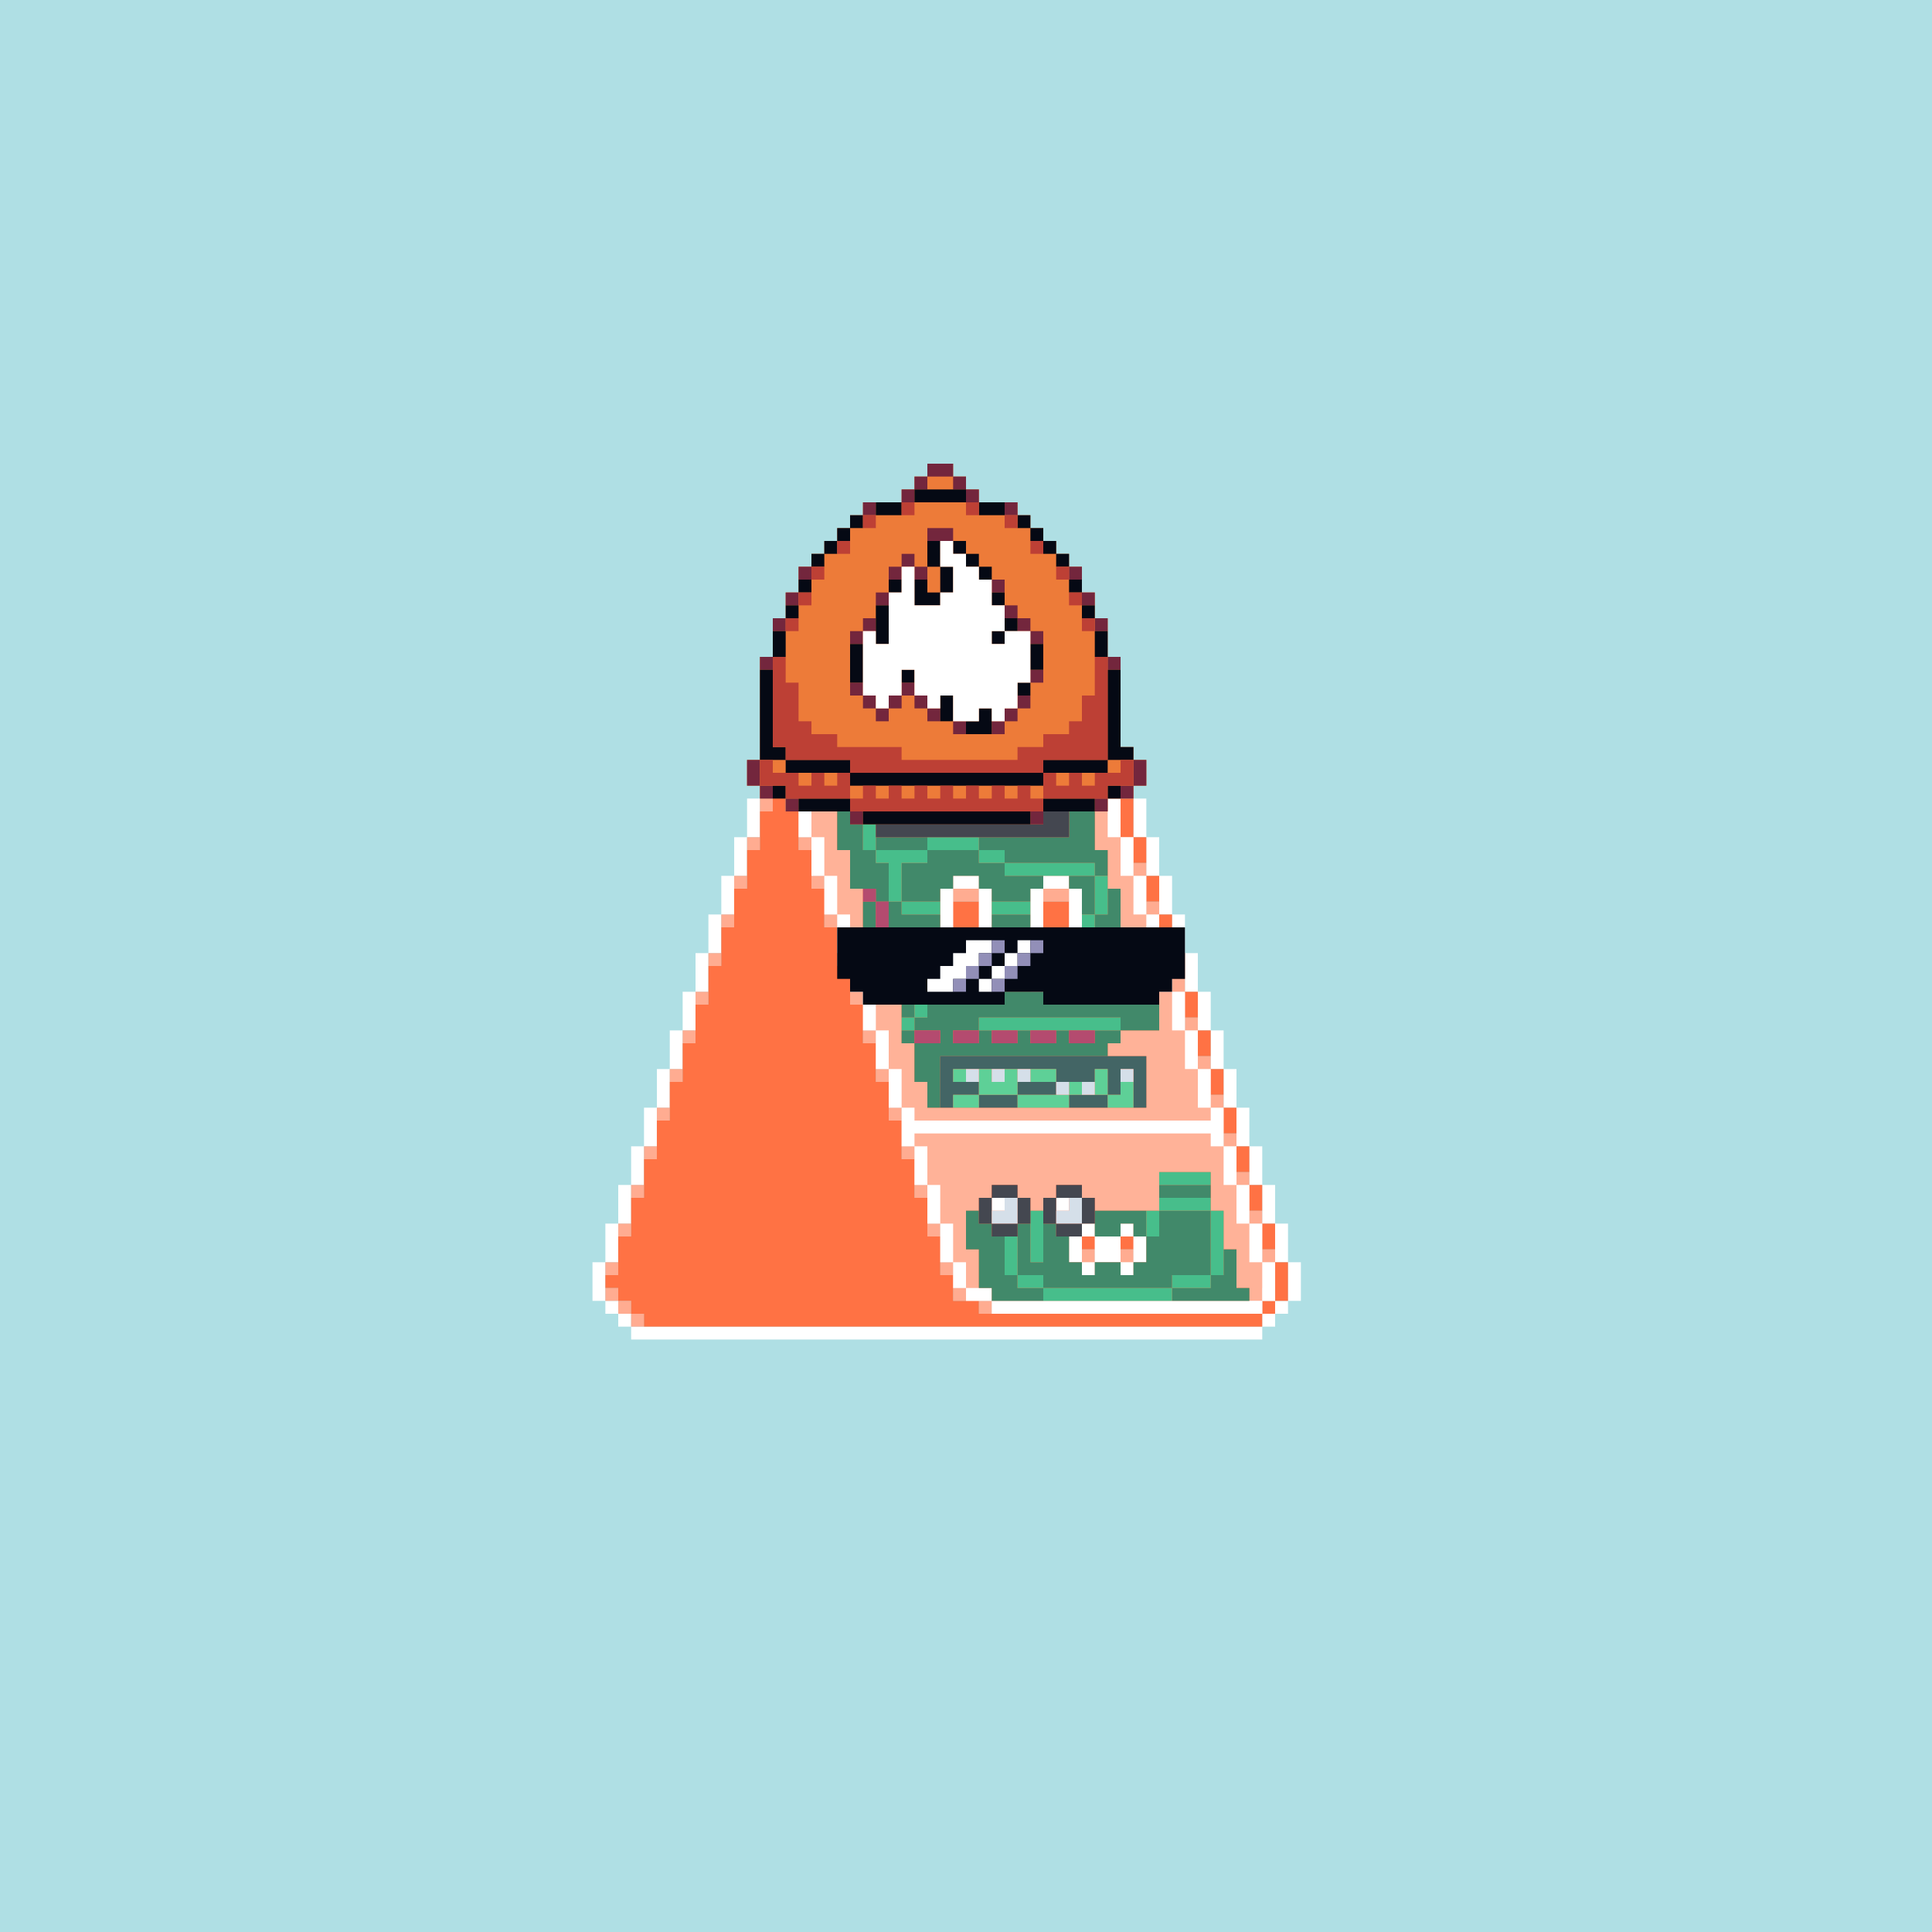
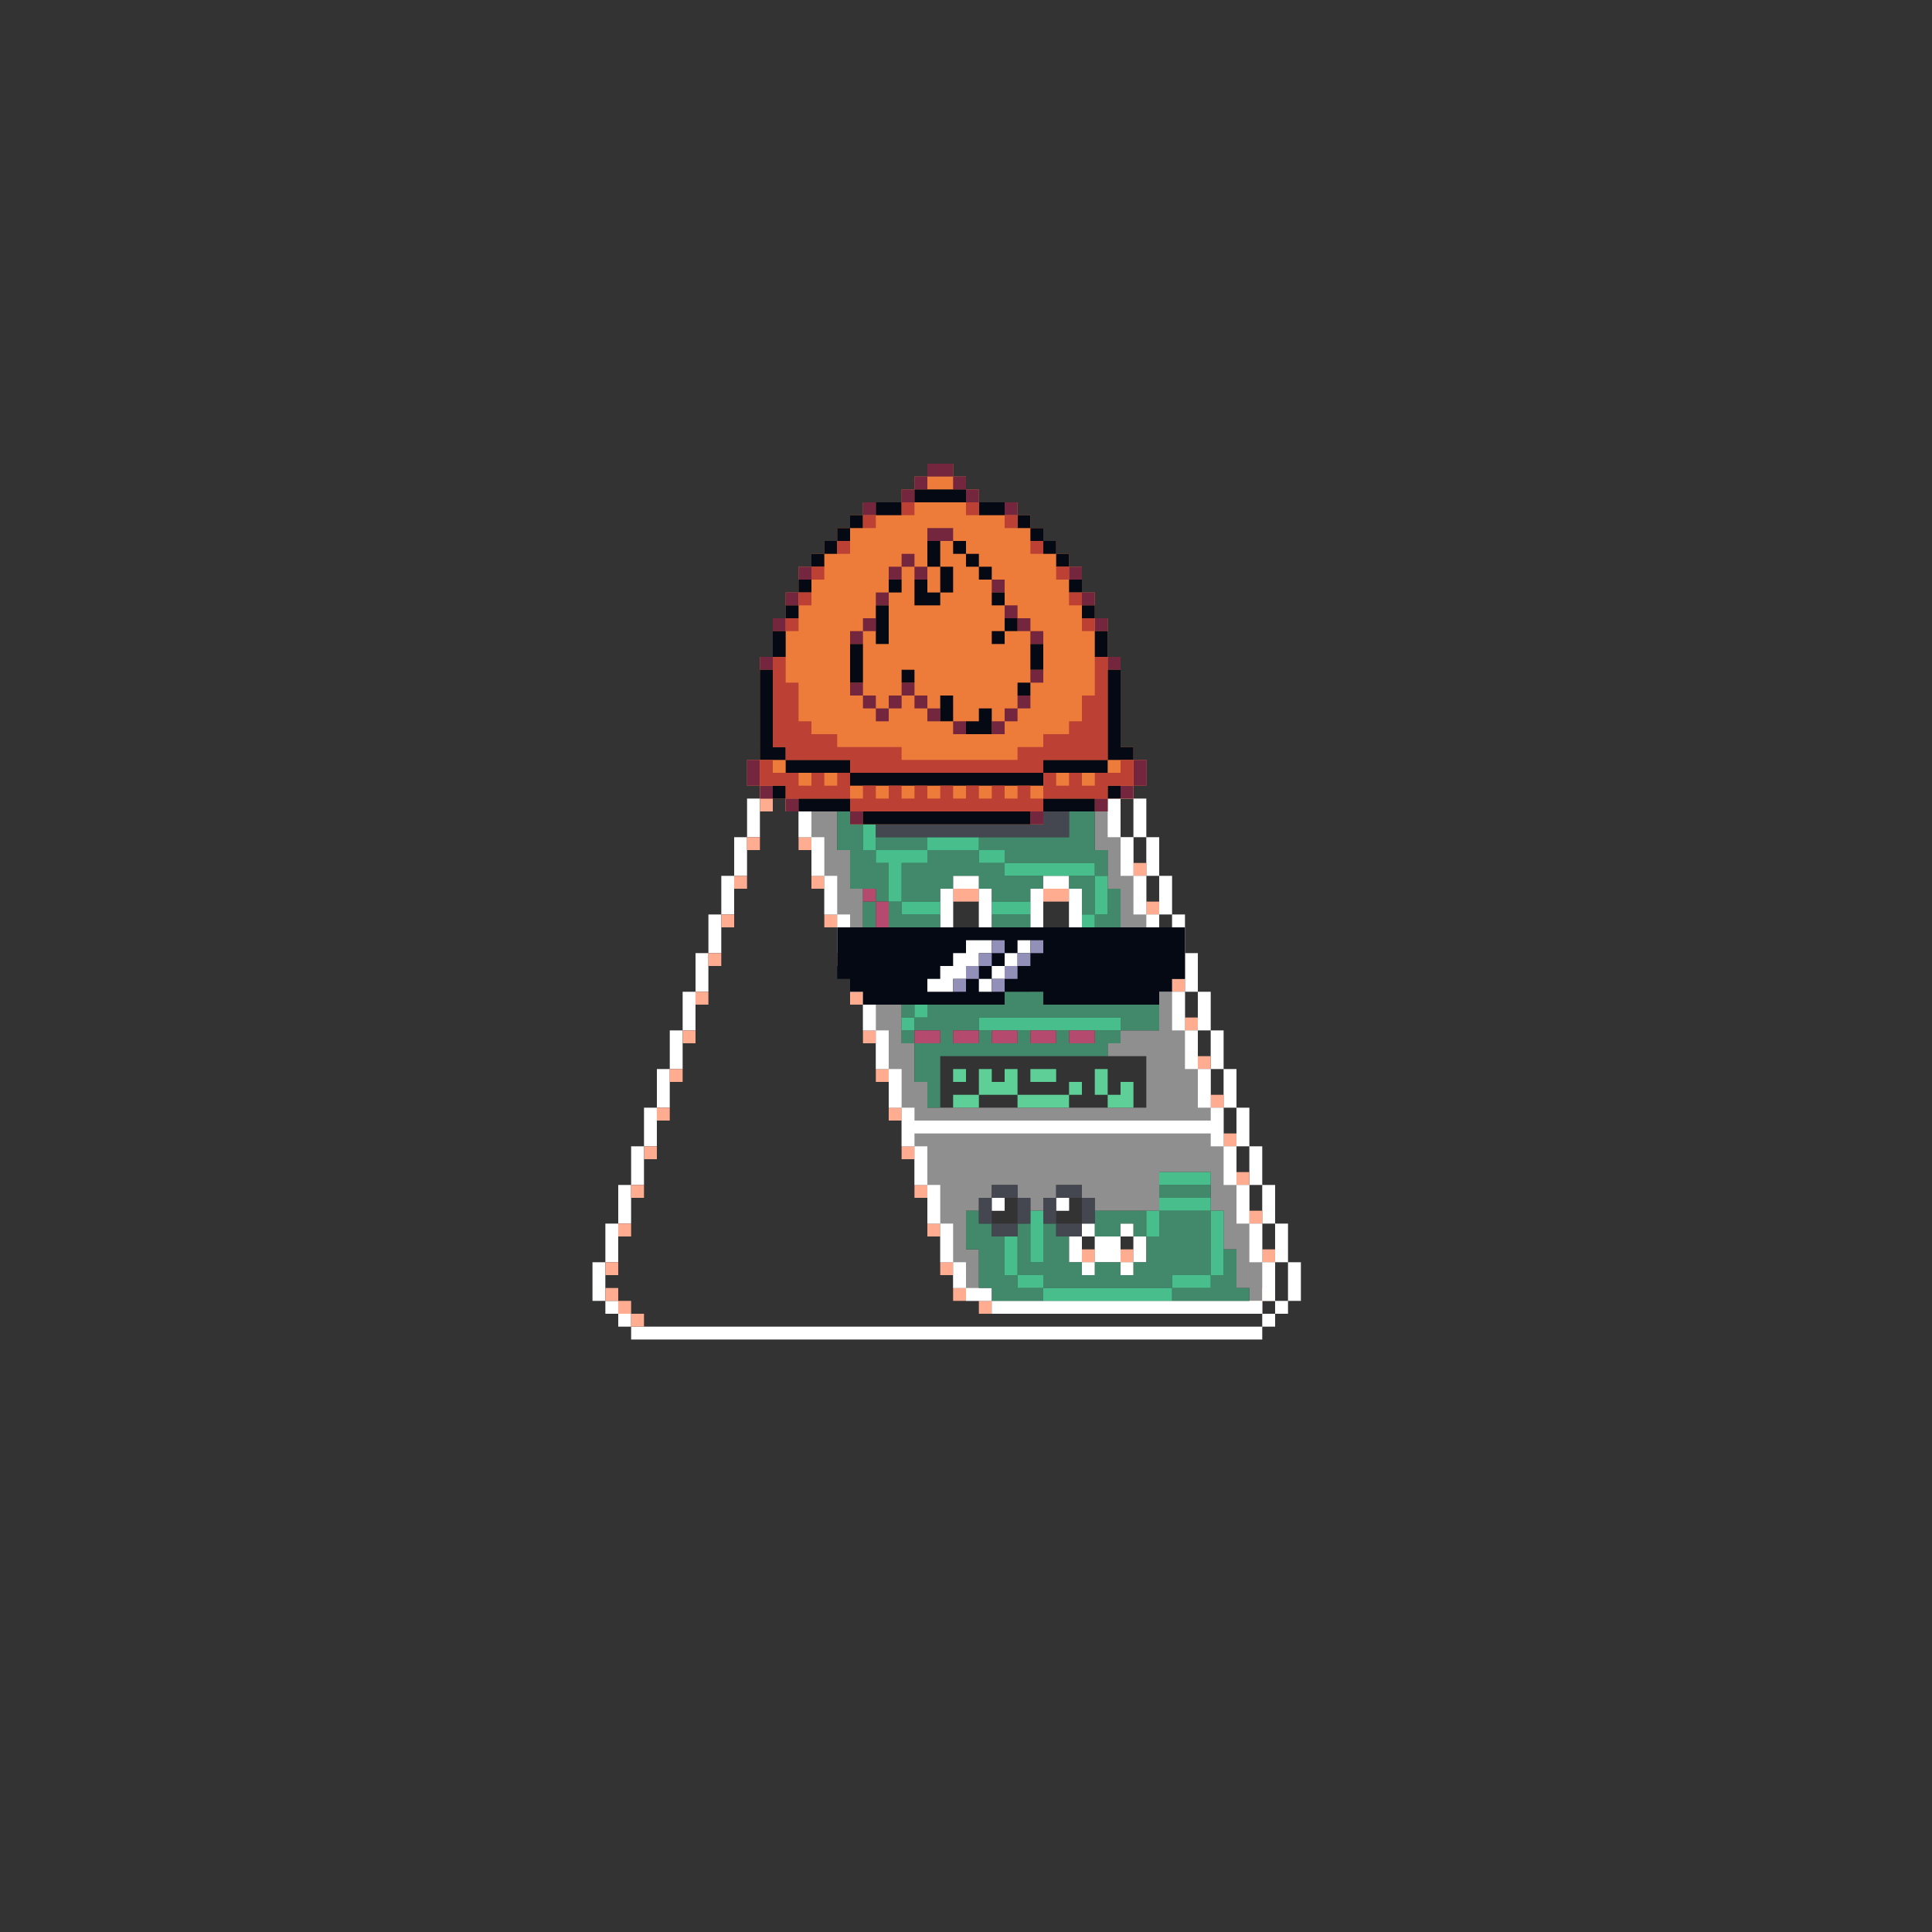
<svg xmlns="http://www.w3.org/2000/svg" buffered-rendering="static" width="1200px" height="1200px" viewBox="0,0,1200,1200">
  <rect x="0" y="0" width="1200" height="1200" fill="#333333" stroke="none" />
  <defs>
    <g id="bk">
-       <path fill="#AFDFE4" d="m0,0h1200v1200h-1200z" />
-     </g>
+       </g>
    <g id="bd">
      <path fill="#fff" d="m600,352h16v8h8v96h64v8h8v8h8v24h8v24h8v24h8v24h8v24h8v24h8v24h8v24h8v24h8v24h8v24h8v24h8v24h8v24h-8v8h-8v8h-8v8h-392v-8h-8v-8h-8v-8h-8v-24h8v-24h8v-24h8v-24h8v-24h8v-24h8v-24h8v-24h8v-24h8v-24h8v-24h8v-24h8v-24h8v-24h8v-8h8v-8h56v-8h8v-16h8v-16h8v-16h8v-16h8v-16h8v-8h8zm1,8h-1v8h-8v16h-8v16h-8v16h-8v16h-8v16h-8v16h-64v8h-8v24h-8v24h-8v24h-8v24h-8v24h-8v24h-8v24h-8v24h-8v24h-8v24h-8v24h-8v24h-8v24h-8v24h8v8h8v8h392v-8h8v-8h8v-24h-8v-24h-8v-24h-8v-24h-8v-24h-8v-24h-8v-24h-8v-24h-8v-24h-8v-24h-8v-24h-8v-24h-8v-24h-8v-24h-8v-8h-72v-104z" />
      <path fill="#ffac91" d="m600,360h16v8h-16v8h-8v-8h8zm-16,24h8v8h-8zm-8,16h8v8h-8zm-8,16h8v8h-8zm-8,16h8v8h-8zm-8,16h8v8h-8zm-64,24h16v8h-16zm192,0h8v8h-8zm8,16h8v8h-8zm-216,8h8v8h-8zm16,0h8v8h-8zm-24,24h8v8h-8zm32,0h8v8h-8zm208,16h8v8h-8zm-248,8h8v8h-8zm48,0h8v8h-8zm88,8h16v8h-16zm56,0h16v8h-16zm64,8h8v8h-8zm-264,8h8v8h-8zm64,0h8v8h-8zm208,16h8v8h-8zm-280,8h8v8h-8zm80,0h8v8h-8zm72,16h16v8h-16zm56,0h16v8h-16zm80,0h8v8h-8zm-296,8h8v8h-8zm96,0h8v8h-8zm208,16h8v8h-8zm-312,8h8v8h-8zm112,0h8v8h-8zm208,16h8v8h-8zm-328,8h8v8h-8zm128,0h8v8h-8zm208,16h8v8h-8zm-344,8h8v8h-8zm144,0h8v8h-8zm208,16h8v8h-8zm-360,8h8v8h-8zm160,0h8v8h-8zm208,16h8v8h-8zm-376,8h8v8h-8zm176,0h8v8h-8zm208,16h8v8h-8zm-392,8h8v8h-8zm192,0h8v8h-8zm96,16h8v8h-8zm24,0h8v8h-8zm88,0h8v8h-8zm-408,8h8v8h-8zm208,0h8v8h-8zm-208,16h8v8h8v8h8v8h-8v-8h-8v-8h-8zm216,0h8v8h-8zm192,0h8v8h-8v8h-8v-8h8zm-176,8h8v8h-8z" />
-       <path fill="#ff7244" d="m600,368h16v96h72v8h8v16h-8v8h16v24h8v16h-8v8h16v16h-8v8h16v16h-8v8h16v16h-8v8h16v16h-8v8h16v16h-8v8h16v16h-8v8h16v16h-8v8h16v16h-8v8h16v16h-8v8h16v16h-8v8h16v24h-8v8h-8v8h-384v-8h-8v-8h-8v-8h-8v-8h8v-24h8v-24h8v-24h8v-24h8v-24h8v-24h8v-24h8v-24h8v-24h8v-24h8v-24h8v-24h8v-32h8v-8h64v-8h8v-16h8v-16h8v-16h8v-16h8v-16h8zm-111,104h-1v8h16v-8zm192,0h-1v8h8v-8zm-192,24h-1v8h8v-8zm8,24h-1v8h8v-8zm8,24h-1v8h8v-8zm88,8h-1v8h16v-8zm56,0h-1v8h16v-8zm-136,16h-1v8h8v-8zm8,24h-1v8h8v-8zm72,16h-1v8h16v-8zm56,0h-1v8h16v-8zm-120,8h-1v8h8v-8zm8,24h-1v8h8v-8zm8,24h-1v8h8v-8zm8,24h-1v8h8v-8zm8,24h-1v8h8v-8zm8,24h-1v8h8v-8zm8,24h-1v8h8v-8zm96,16h-1v8h8v-8zm24,0h-1v8h8v-8zm-112,8h-1v8h8v-8zm8,16h-1v8h8v-8zm192,0h-1v8h8v-8zm-176,8h-1v8h8v-8zm168,0h-1v8h8v-8z" />
    </g>
    <g id="h">
      <path fill="#ed7b39" d="m576,288h16v8h8v8h8v8h24v8h8v8h8v8h8v8h8v8h8v16h8v16h8v24h8v56h8v8h8v16h-8v8h-16v8h-40v8h-120v-8h-40v-8h-16v-8h-8v-16h8v-64h8v-24h8v-16h8v-16h8v-8h8v-8h8v-8h8v-8h8v-8h24v-8h8v-8h8z" />
      <path fill="#73263d" d="m576,288h16v8h8v8h8v8h-8v-8h-8v-8h-16v8h-8v8h-8v-8h8v-8h8zm-40,24h8v8h-8zm88,0h8v8h-8zm-48,16h16v8h-16zm-16,16h8v8h8v8h-8v-8h-8v8h-8v-8h8zm-64,8h8v8h-8zm168,0h8v8h-8zm-48,8h8v8h-8zm-128,8h8v8h-8zm56,0h8v8h-8zm128,0h8v8h-8zm-48,8h8v8h8v8h8v8h-8v-8h-8v-8h-8zm-144,8h8v8h-8zm56,0h8v8h-8v8h-8v-8h8zm144,0h8v8h-8zm-208,24h8v8h-8zm216,0h8v8h-8zm-48,8h8v8h-8zm-112,8h8v8h8v8h8v-8h8v-8h8v8h8v8h8v8h-8v-8h-8v-8h-8v8h-8v8h-8v-8h-8v-8h-8zm104,8h8v8h-8v8h-8v8h-8v-8h8v-8h8zm-40,16h8v8h-8zm-128,24h8v16h8v8h-8v-8h-8zm240,0h8v16h-8v8h-8v-8h8zm-216,24h8v8h-8zm192,0h8v8h-8zm-152,8h8v8h-8zm112,0h8v8h-8z" />
      <path fill="#050914" d="m568,304h32v8h-32zm-24,8h16v8h-16zm64,0h16v8h-16zm-80,8h8v8h-8v8h-8v8h-8v8h-8v-8h8v-8h8v-8h8zm104,0h8v8h8v8h8v8h8v8h-8v-8h-8v-8h-8v-8h-8zm-56,16h8v16h8v16h-8v8h-16v-16h8v8h8v-16h-8zm16,0h8v8h8v8h8v8h-8v-8h-8v-8h-8zm-96,24h8v8h-8zm56,0h8v8h-8zm112,0h8v8h-8zm-48,8h8v8h-8zm-128,8h8v8h-8zm56,0h8v24h-8zm128,0h8v8h-8zm-48,8h8v8h-8v8h-8v-8h8zm-144,8h8v16h-8zm200,0h8v16h-8zm-152,8h8v24h-8zm112,0h8v16h-8zm-168,16h8v48h8v8h40v8h120v-8h40v-56h8v48h8v8h-16v8h-40v8h-120v-8h-40v-8h-16zm88,0h8v8h-8zm72,8h8v8h-8zm-48,8h8v16h-8zm24,8h8v16h-16v-8h8zm-128,48h8v8h-8zm208,0h8v8h-8zm-192,8h32v8h-32zm152,0h32v8h-32zm-112,8h104v8h-104z" />
      <path fill="#bd4035" d="m560,312h8v8h-8zm40,0h8v8h-8zm-64,8h8v8h-8zm88,0h8v8h-8zm-104,16h8v8h-8zm120,0h8v8h-8zm-136,16h8v8h-8zm152,0h8v8h-8zm-160,16h8v8h-8zm168,0h8v8h-8zm-176,16h8v8h-8zm184,0h8v8h-8zm-192,24h8v16h8v24h8v8h16v8h40v8h72v-8h16v-8h16v-8h8v-16h8v-24h8v64h-40v8h8v8h8v-8h8v8h8v-8h16v-8h8v16h-16v8h-40v8h-120v-8h-40v-8h-16v-16h8v8h16v8h8v-8h8v8h8v-8h8v-8h-40v-8h-8zm49,72h-1v16h8v-8h8v8h8v-8h8v8h8v-8h8v8h8v-8h8v8h8v-8h8v8h8v-8h8v8h8v-8h8v8h8v-16z" />
-       <path fill="#fff" d="m584,336h8v8h8v8h8v8h8v16h8v16h16v32h-8v16h-8v8h-8v-8h-8v8h-16v-16h-8v8h-8v-8h-8v-16h-8v16h-8v8h-8v-8h-8v-40h8v8h8v-32h8v-16h8v24h16v-8h8v-16h-8zm33,56h-1v8h8v-8z" />
    </g>
    <g id="e">
      <path fill="#050914" d="m520,576h216v32h-8v8h-8v8h-72v-8h-24v8h-88v-8h-8v-8h-8z" />
      <path fill="#fff" d="m600,584h16v8h-8v8h-8v8h-8v8h-16v-8h8v-8h8v-8h8zm32,0h8v8h-8v8h-8v8h-8v8h-8v-8h8v-8h8v-8h8z" />
      <path fill="#928fb8" d="m616,584h8v8h-8v8h-8v8h-8v8h-8v-8h8v-8h8v-8h8zm24,0h8v8h-8v8h-8v8h-8v8h-8v-8h8v-8h8v-8h8z" />
    </g>
    <g id="f">
      <path fill="#fff" d="m488,472h200v24h8v24h8v24h8v24h8v24h8v24h8v24h8v24h8v24h8v24h8v24h8v24h8v24h8v24h-8v8h-168v-8h-16v-8h-8v-16h-8v-24h-8v-24h-8v-24h-8v-24h-8v-24h-8v-24h-8v-24h-8v-24h-8v-24h-8v-24h-8v-24h-8v-24h-8zm9,8h-1v16h8v24h8v24h8v24h8v24h8v24h8v24h8v24h8v24h8v8h184v-8h-8v-24h-8v-24h-8v-24h-8v-24h-8v-24h-8v-24h-8v-24h-8v-24h-8v-16zm95,64h16v8h8v64h-8v8h-16v-8h-8v-64h8zm56,0h16v8h8v64h-8v8h-16v-8h-8v-64h8zm-55,8h-1v64h16v-64zm56,0h-1v64h16v-64zm-80,152h-1v8h8v24h8v24h8v24h8v16h16v8h168v-24h-8v-24h-8v-24h-8v-24h-8v-8zm47,40h8v8h-8zm40,0h8v8h-8zm16,16h8v8h16v-8h8v8h8v16h-8v8h-8v-8h-16v8h-8v-8h-8v-16h8zm1,8h-1v16h8v-16zm24,0h-1v16h8v-16z" />
      <path opacity=".45" fill="#fff" d="m488,472h200v24h8v24h8v24h8v24h8v24h8v24h8v24h8v24h8v24h8v24h8v24h8v24h8v24h8v24h-8v8h-168v-8h-16v-8h-8v-16h-8v-24h-8v-24h-8v-24h-8v-24h-8v-24h-8v-24h-8v-24h-8v-24h-8v-24h-8v-24h-8v-24h-8v-24h-8zm25,8h-1v24h8v24h8v24h8v24h8v24h8v24h8v24h8v24h8v16h136v-32h-24v-8h8v-8h24v-16h-8v-24h-8v-24h-8v-24h-8v-24h-8v-24h-8v-24zm79,64h16v8h8v64h-8v8h-16v-8h-8v-64h8zm56,0h16v8h8v64h-8v8h-16v-8h-8v-64h8zm-55,8h-1v64h16v-64zm56,0h-1v64h16v-64zm72,176h-1v24h-40v-8h-8v-8h-16v8h8v8h-8v-8h-8v8h-8v-8h-8v-8h-16v8h8v8h-8v-8h-8v8h-8v24h8v24h8v8h160v-8h-8v-24h-8v-24h-8v-24zm-49,32h8v8h16v-8h8v8h8v16h-8v8h-8v-8h-16v8h-8v-8h-8v-16h8zm1,8h-1v16h8v-16zm24,0h-1v16h8v-16z" />
      <path fill="#41896a" d="m512,480h16v24h8v24h8v-8h32v8h32v-8h56v-16h-8v-24h16v24h8v24h8v16h-8v24h8v-16h8v24h8v24h-16v8h24v8h-32v8h40v16h-24v8h-8v8h-104v32h-8v-16h-8v-24h-8v-8h8v-8h-8v-8h-8v-24h-8v-16h8v-24h-8v16h-8v-16h8v-8h-16v-24h-8v-24h-8zm33,48h-1v8h8v24h8v-24h16v-8zm64,0h-1v8h16v-8zm16,8h-1v8h24v8h-8v8h-24v-8h-8v-8h-16v8h-8v8h-24v8h24v8h-8v8h8v24h-8v8h16v8h16v-8h40v8h16v-8h16v-8h-8v-24h8v-16h-8v-16h-8v-8h16v-8zm-9,32h24v8h-24zm-63,16h-1v16h8v-16zm16,0h-1v16h8v-16zm112,0h-1v16h8v-16zm-65,0h24v8h-24zm-55,16h-1v8h8v-8zm55,0h24v8h-24zm-47,16h-1v16h8v-16zm40,16h-1v8h8v8h16v-8h8v8h16v-8h8v8h16v-8h16v-8zm-40,8h-1v8h16v-8zm24,0h-1v8h16v-8zm127,96h32v8h-32zm-120,16h8v8h8v8h8v24h8v-32h8v24h8v-24h8v8h8v16h8v8h8v-8h16v8h8v-8h8v-16h-8v-8h-8v8h-16v-16h32v16h8v-16h32v40h8v-16h8v24h8v8h-48v-8h-80v8h-32v-8h-8v-24h-8zm33,40h-1v8h16v-8zm96,0h-1v8h24v-8z" />
      <path fill="#47be8b" d="m528,480h8v24h8v24h32v-8h32v8h16v8h56v8h8v24h-8v8h-8v-8h8v-24h-56v-8h-16v-8h-32v8h-16v24h24v8h-24v-8h-8v-24h-8v-8h-8v-24h-8zm88,80h24v8h-24zm0,32h24v8h-24zm-40,16h8v8h-8v16h-8v8h-8v-8h8v-16h8zm40,0h24v8h-24zm56,0h8v8h32v8h-32v-8h-8zm-64,24h88v8h-88zm112,96h32v8h-32zm0,16h32v8h8v40h-8v8h-24v8h-80v-8h-16v-8h-8v-24h8v24h16v8h80v-8h24v-40h-32v16h-8v-16h8zm-80,8h8v32h-8z" />
      <path fill="#444750" d="m536,480h120v24h8v16h-120v-16h-8zm80,256h16v8h8v16h-8v8h-16v-8h-8v-16h8zm40,0h16v8h8v16h-8v8h-16v-8h-8v-16h8zm-39,8h-1v16h16v-16zm40,0h-1v16h16v-16z" />
      <path fill="#b44b6f" d="m536,552h8v8h8v24h8v16h8v-16h8v-8h8v8h-8v16h-8v8h-8v-8h-8v-16h-8v-24h-8zm80,24h24v8h-24zm56,0h8v8h8v16h24v8h-24v-8h-8v-16h-8zm-104,64h16v8h-16zm24,0h16v8h-16zm24,0h16v8h-16zm24,0h16v8h-16zm24,0h16v8h-16z" />
-       <path fill="#436565" d="m584,656h128v32h-8v-24h-8v16h-8v8h-24v-8h24v-16h-8v8h-24v8h-24v8h-24v-8h-16v8h-8zm9,8h-1v8h16v8h24v-8h24v-8z" />
      <path fill="#5ed097" d="m592,664h8v8h-8zm16,0h8v8h8v-8h8v16h32v-8h8v8h-8v8h-32v-8h-24v8h-16v-8h16zm32,0h16v8h-16zm40,0h8v16h8v-8h8v16h-16v-8h-8z" />
-       <path fill="#d5dfe9" d="m600,664h8v8h-8zm16,0h8v8h-8zm16,0h8v8h-8zm64,0h8v8h-8zm-40,8h8v8h-8zm16,0h8v8h-8zm-48,72h8v16h-16v-8h8zm40,0h8v16h-16v-8h8z" />
    </g>
  </defs>
  <use href="#bk" />
  <use href="#bd" />
  <use href="#f" />
  <use href="#h" />
  <use href="#e" />
</svg>